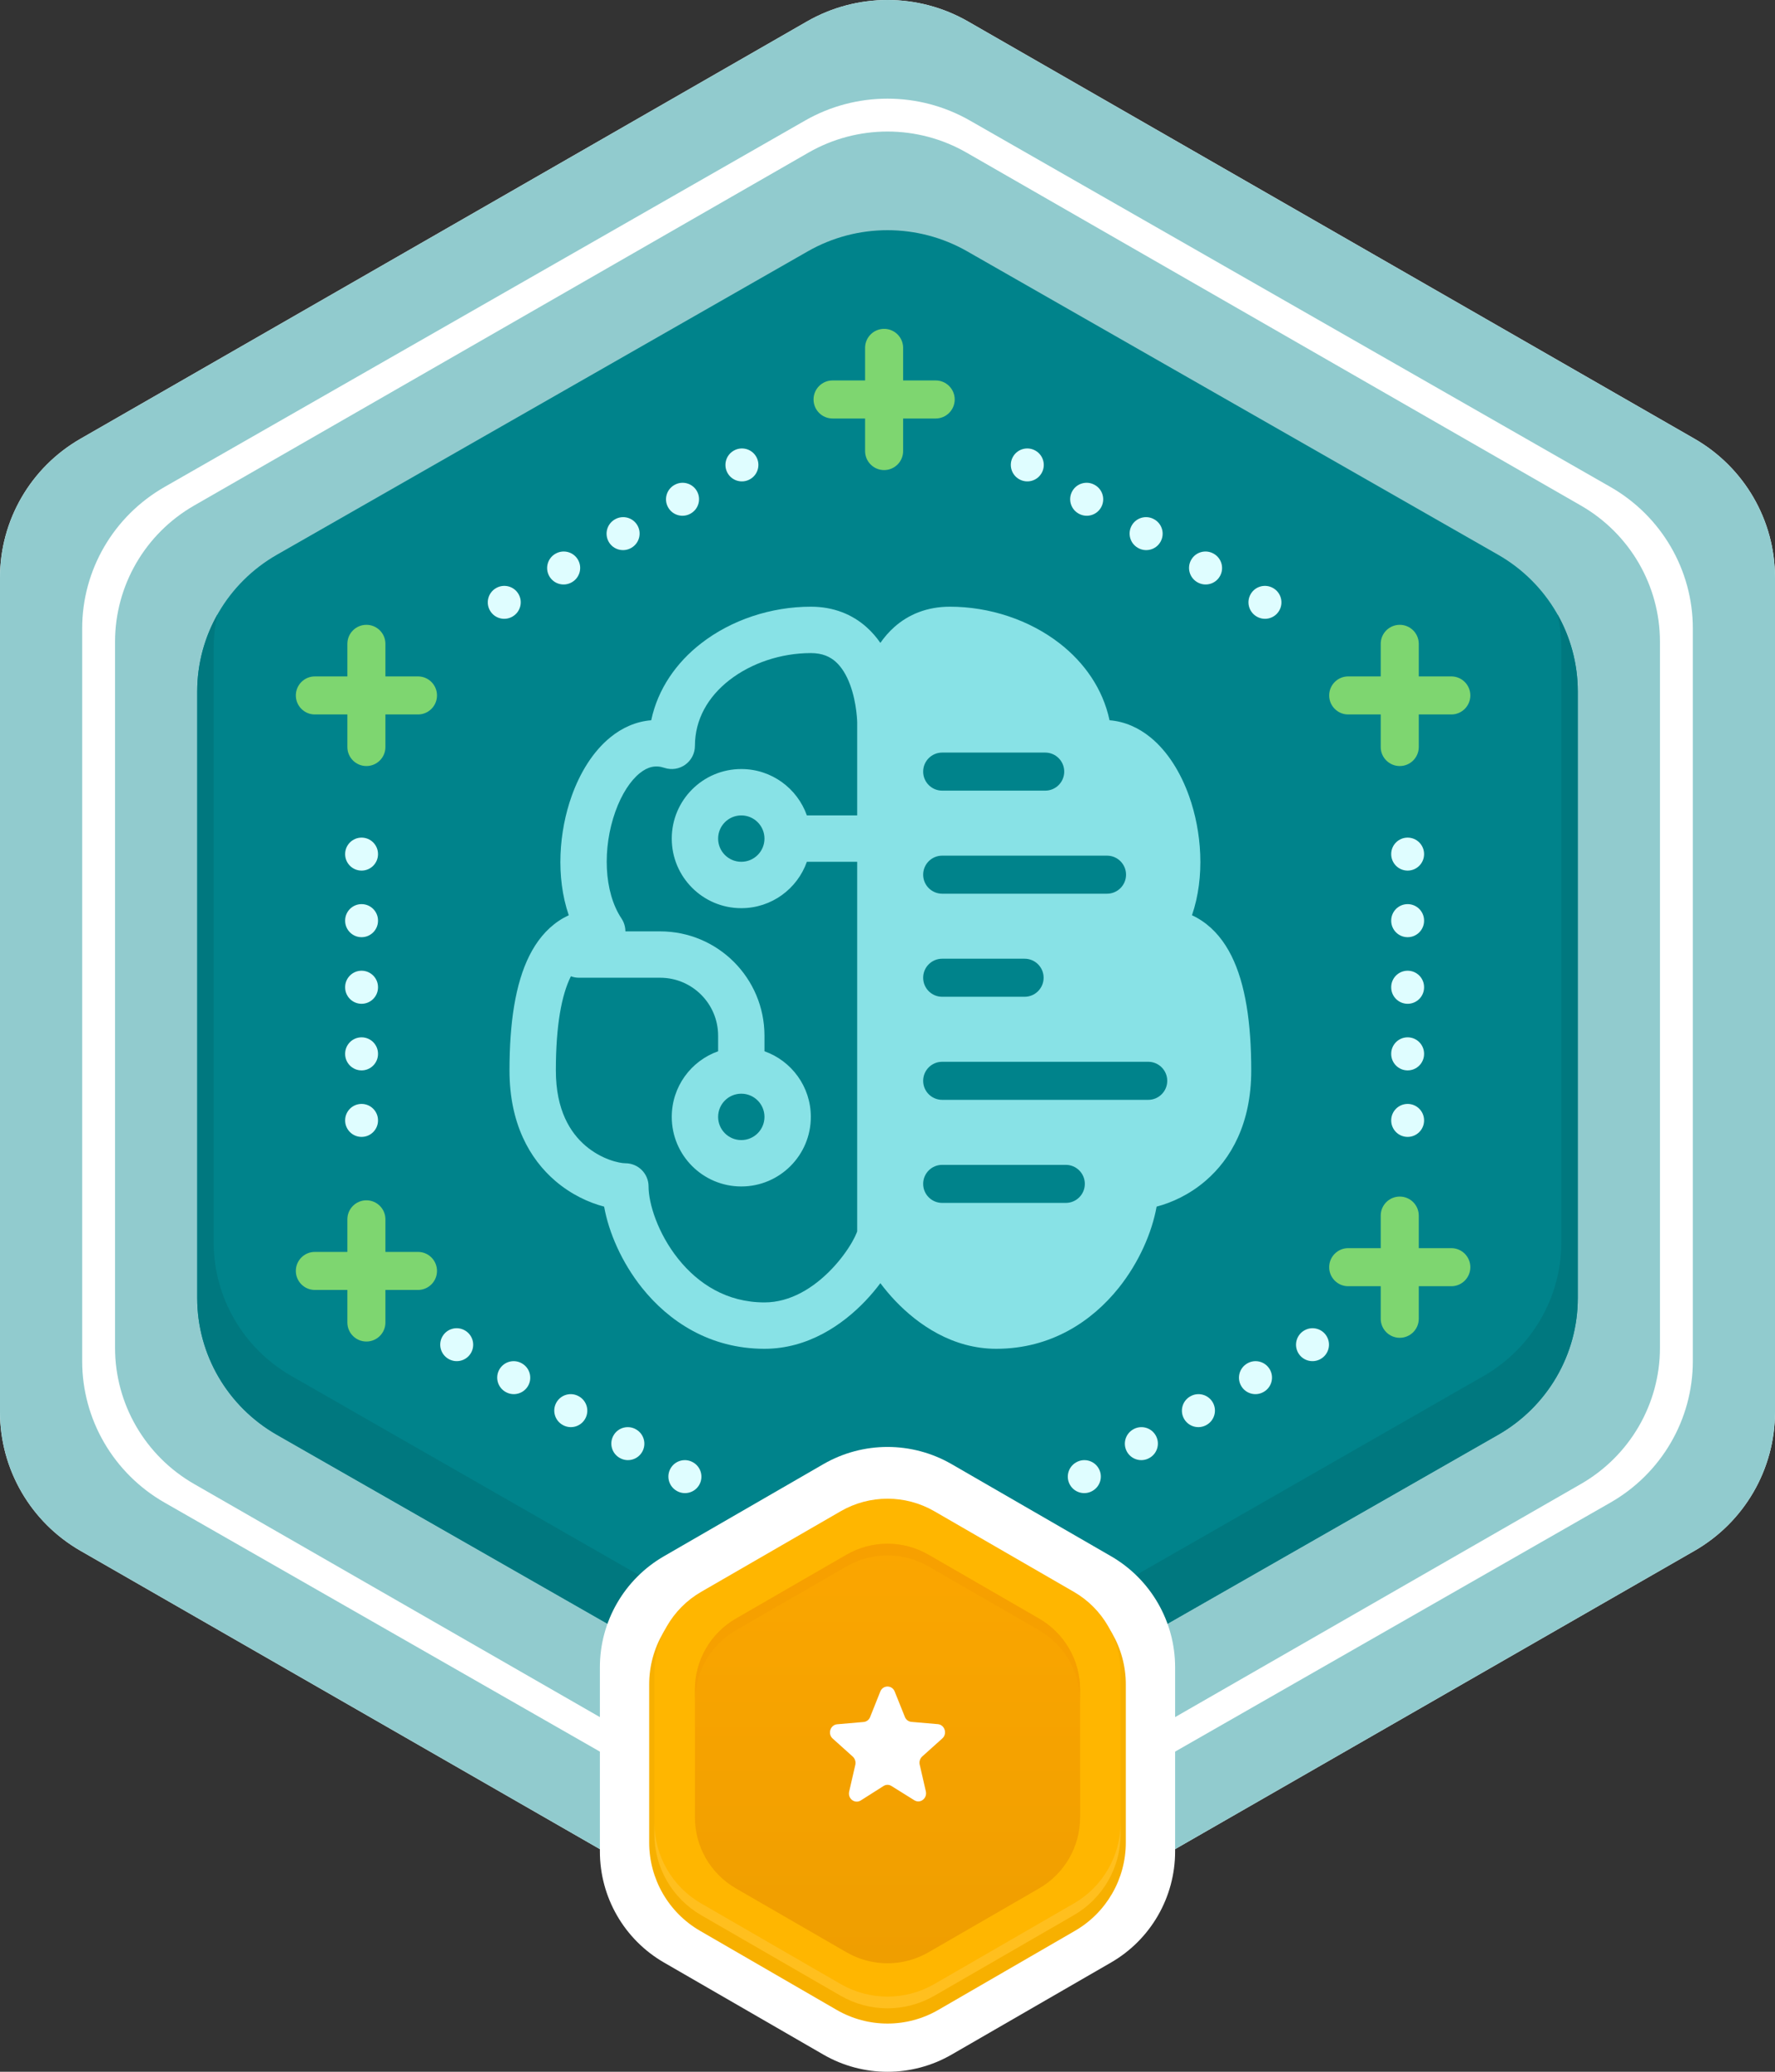
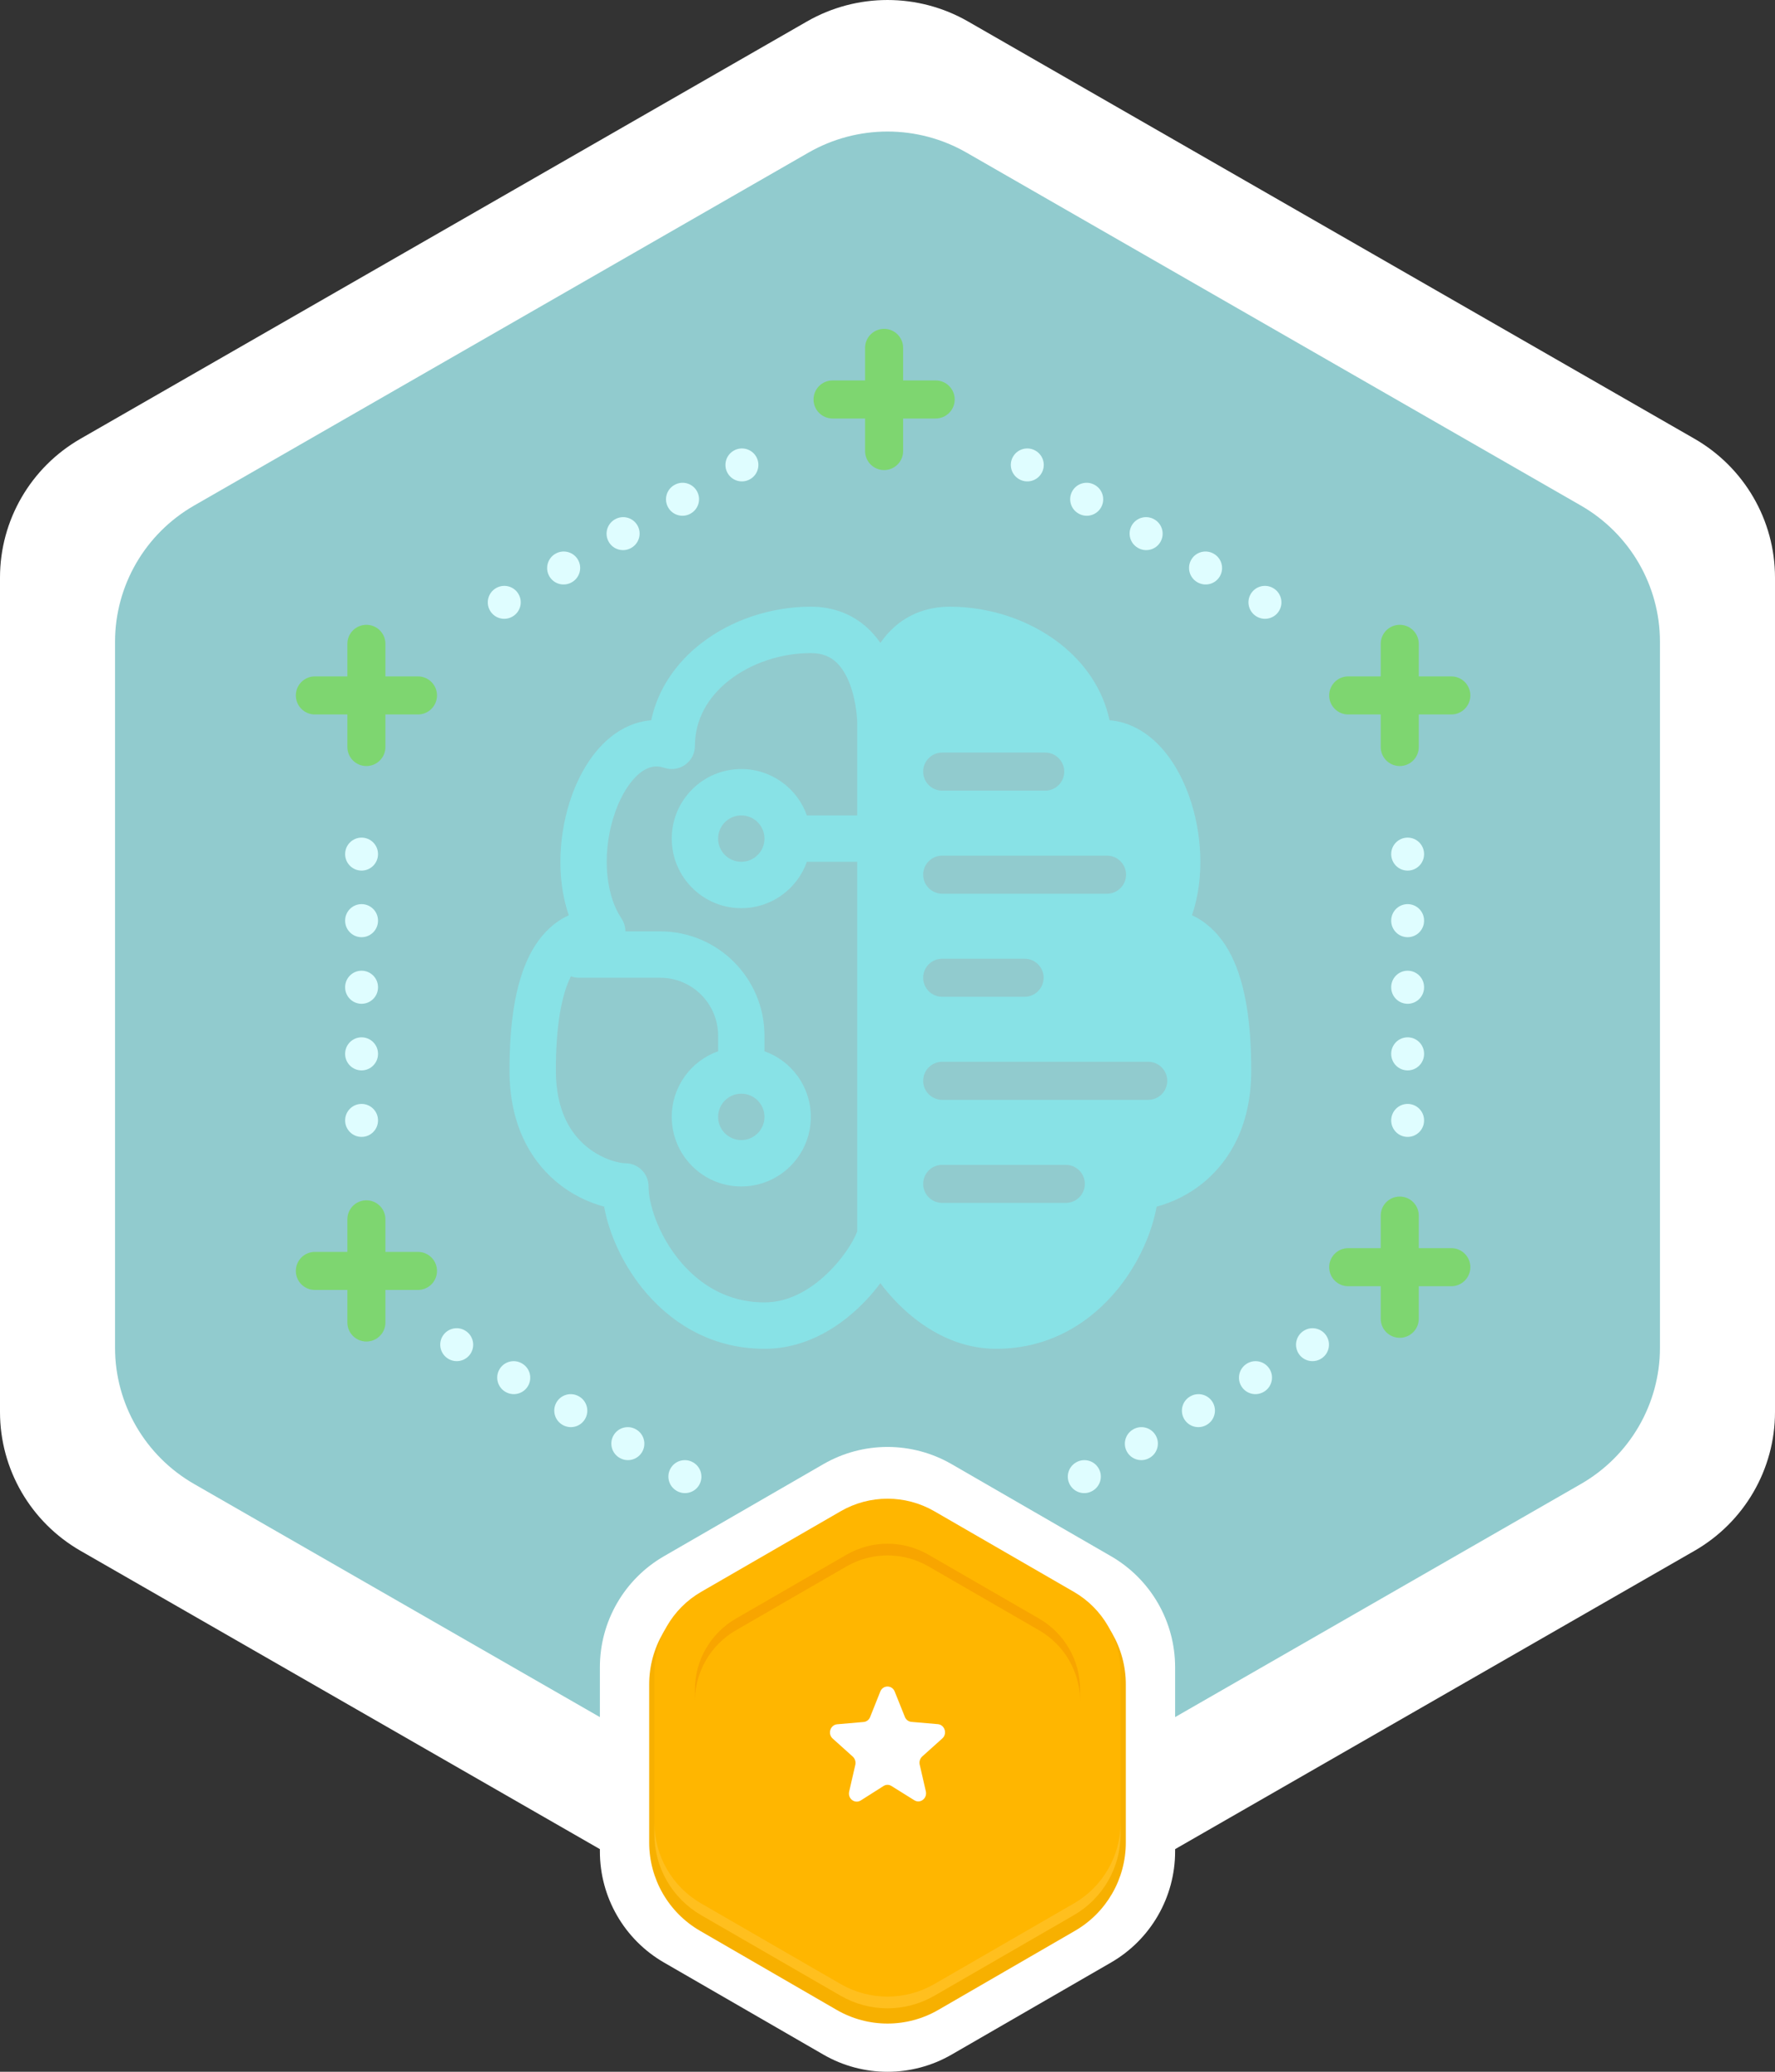
<svg xmlns="http://www.w3.org/2000/svg" width="108" height="126" viewBox="0 0 108 126" fill="none">
  <rect x="0" y="0" width="108" height="126" fill="#333333" stroke="none" />
  <path d="M49.099 1.306C52.132 -0.435 55.868 -0.435 58.901 1.306L103.098 26.682C106.132 28.423 108 31.642 108 35.124V85.876C108 89.359 106.132 92.577 103.098 94.318L58.901 119.694C55.868 121.435 52.132 121.435 49.099 119.694L4.902 94.318C1.868 92.577 0 89.359 0 85.876V35.124C0 31.642 1.868 28.423 4.902 26.682L49.099 1.306Z" fill="white" />
-   <path fill-rule="evenodd" clip-rule="evenodd" d="M58.901 1.306C55.868 -0.435 52.132 -0.435 49.099 1.306L4.902 26.682C1.868 28.423 0 31.642 0 35.124V85.876C0 89.359 1.868 92.577 4.902 94.318L49.099 119.694C52.132 121.435 55.868 121.435 58.901 119.694L103.098 94.318C106.132 92.577 108 89.359 108 85.876V35.124C108 31.642 106.132 28.423 103.098 26.682L58.901 1.306ZM59.014 7.331C55.911 5.556 52.089 5.556 48.986 7.331L10.014 29.615C6.911 31.389 5 34.667 5 38.216V82.784C5 86.332 6.911 89.611 10.014 91.385L48.986 113.669C52.089 115.444 55.911 115.444 59.014 113.669L97.986 91.385C101.089 89.611 103 86.332 103 82.784V38.216C103 34.667 101.089 31.389 97.986 29.615L59.014 7.331Z" fill="#91CBCE" />
  <path d="M49.191 9.282C52.167 7.573 55.833 7.573 58.809 9.282L96.191 30.748C99.167 32.457 101 35.615 101 39.033V81.967C101 85.385 99.167 88.543 96.191 90.252L58.809 111.718C55.833 113.427 52.167 113.427 49.191 111.718L11.809 90.252C8.833 88.543 7 85.385 7 81.967V39.033C7 35.615 8.833 32.457 11.809 30.748L49.191 9.282Z" fill="#91CBCE" />
-   <path d="M49.15 15.286C52.151 13.571 55.849 13.571 58.85 15.286L91.15 33.737C94.151 35.452 96 38.62 96 42.048V78.951C96 82.38 94.151 85.548 91.15 87.263L58.85 105.714C55.849 107.429 52.151 107.429 49.15 105.714L16.85 87.263C13.849 85.548 12 82.38 12 78.951V42.048C12 38.62 13.849 35.452 16.85 33.737L49.15 15.286Z" fill="#00838B" />
-   <path d="M13.236 37.36C12.439 38.769 12 40.378 12 42.048V78.951C12 82.38 13.849 85.548 16.85 87.263L49.15 105.714C52.151 107.429 55.849 107.429 58.85 105.714L91.15 87.263C94.151 85.548 96 82.38 96 78.951V42.048C96 40.378 95.561 38.769 94.764 37.36C94.919 38.036 95 38.735 95 39.445V75.555C95 78.91 93.195 82.01 90.266 83.687L58.734 101.742C55.805 103.419 52.195 103.419 49.266 101.742L17.734 83.687C14.805 82.01 13 78.91 13 75.555V39.445C13 38.735 13.081 38.036 13.236 37.36Z" fill="#00787F" />
  <path d="M50.1 89.045C52.514 87.652 55.486 87.652 57.9 89.045L67.6 94.646C70.013 96.039 71.5 98.614 71.5 101.4V112.601C71.5 115.388 70.013 117.963 67.6 119.356L57.9 124.957C55.486 126.35 52.514 126.35 50.1 124.957L40.4 119.356C37.986 117.963 36.5 115.388 36.5 112.601V101.4C36.5 98.614 37.986 96.039 40.4 94.646L50.1 89.045Z" fill="white" />
  <path d="M50.908 92.262C52.821 91.156 55.179 91.156 57.092 92.262L65.408 97.073C67.321 98.18 68.5 100.226 68.5 102.439V112.061C68.5 114.275 67.321 116.321 65.408 117.427L57.092 122.238C55.179 123.345 52.821 123.345 50.908 122.238L42.592 117.427C40.679 116.321 39.5 114.275 39.5 112.061V102.439C39.5 100.226 40.679 98.18 42.592 97.073L50.908 92.262Z" fill="#F7B000" />
  <path d="M51.152 91.91C52.915 90.893 55.086 90.893 56.849 91.91L65.336 96.811C67.099 97.828 68.184 99.709 68.184 101.744V111.544C68.184 113.579 67.099 115.46 65.336 116.478L56.849 121.378C55.086 122.395 52.915 122.395 51.152 121.378L42.665 116.478C40.902 115.46 39.816 113.579 39.816 111.544V101.744C39.816 99.709 40.902 97.828 42.665 96.811L51.152 91.91Z" fill="#FFB600" />
  <path opacity="0.5" d="M39.816 110.832V111.544C39.816 113.579 40.902 115.46 42.665 116.478L51.152 121.378C52.915 122.395 55.086 122.395 56.849 121.378L65.336 116.478C67.099 115.46 68.184 113.579 68.184 111.544V110.832C68.184 112.867 67.099 114.748 65.336 115.765L56.849 120.666C55.086 121.683 52.915 121.683 51.152 120.666L42.665 115.765C40.902 114.748 39.816 112.867 39.816 110.832Z" fill="#FFC83D" />
-   <path d="M51.508 94.553C53.05 93.663 54.95 93.663 56.493 94.553L63.225 98.44C64.767 99.331 65.718 100.976 65.718 102.757V110.531C65.718 112.312 64.767 113.958 63.225 114.848L56.493 118.735C54.95 119.625 53.05 119.625 51.508 118.735L44.776 114.848C43.233 113.958 42.283 112.312 42.283 110.531V102.757C42.283 100.976 43.233 99.331 44.776 98.44L51.508 94.553Z" fill="url(#paint0_linear_325_13836)" />
  <path opacity="0.7" d="M56.493 94.553C54.95 93.663 53.05 93.663 51.508 94.553L44.776 98.44C43.233 99.331 42.283 100.976 42.283 102.757V103.469C42.283 101.688 43.233 100.043 44.776 99.152L51.508 95.265C53.05 94.375 54.95 94.375 56.493 95.265L63.225 99.152C64.767 100.043 65.718 101.688 65.718 103.469V102.757C65.718 100.976 64.767 99.331 63.225 98.44L56.493 94.553Z" fill="#F69E00" />
  <path d="M56.112 106.826L57.336 105.727C57.653 105.443 57.483 104.897 57.063 104.859L55.456 104.721C55.279 104.705 55.124 104.59 55.058 104.421L54.439 102.877C54.276 102.469 53.724 102.469 53.561 102.877L52.942 104.429C52.876 104.598 52.721 104.713 52.544 104.728L50.937 104.867C50.517 104.905 50.347 105.451 50.664 105.735L51.888 106.834C52.021 106.957 52.08 107.141 52.043 107.325L51.667 108.962C51.571 109.392 52.013 109.723 52.374 109.5L53.753 108.624C53.908 108.524 54.092 108.524 54.247 108.624L55.626 109.484C55.987 109.715 56.429 109.377 56.333 108.947L55.957 107.31C55.92 107.133 55.979 106.949 56.112 106.826Z" fill="white" />
  <path fill-rule="evenodd" clip-rule="evenodd" d="M46.011 27.774C46.287 28.252 46.123 28.864 45.645 29.14L45.64 29.143C45.162 29.419 44.55 29.256 44.274 28.777C43.998 28.299 44.161 27.688 44.639 27.411L44.644 27.408C45.123 27.132 45.734 27.296 46.011 27.774ZM61.638 27.774C61.914 27.296 62.526 27.132 63.004 27.408L63.009 27.411C63.487 27.688 63.651 28.299 63.374 28.777C63.098 29.256 62.486 29.419 62.008 29.143L62.003 29.14C61.525 28.864 61.361 28.252 61.638 27.774ZM42.399 29.861C42.675 30.339 42.512 30.951 42.034 31.227L42.024 31.233C41.546 31.509 40.934 31.346 40.658 30.867C40.381 30.389 40.545 29.778 41.023 29.501L41.033 29.496C41.511 29.219 42.123 29.383 42.399 29.861ZM65.249 29.861C65.525 29.383 66.137 29.219 66.615 29.496L66.625 29.501C67.103 29.778 67.267 30.389 66.99 30.867C66.714 31.346 66.102 31.509 65.624 31.233L65.614 31.227C65.136 30.951 64.973 30.339 65.249 29.861ZM38.783 31.951C39.059 32.429 38.895 33.041 38.417 33.317L38.407 33.323C37.929 33.599 37.318 33.436 37.041 32.958C36.765 32.479 36.928 31.868 37.407 31.591L37.417 31.586C37.895 31.309 38.506 31.473 38.783 31.951ZM68.865 31.951C69.142 31.473 69.753 31.309 70.231 31.586L70.241 31.591C70.72 31.868 70.883 32.479 70.607 32.958C70.331 33.436 69.719 33.599 69.241 33.323L69.231 33.317C68.752 33.041 68.589 32.429 68.865 31.951ZM35.166 34.041C35.443 34.519 35.279 35.131 34.801 35.407L34.791 35.413C34.313 35.689 33.701 35.526 33.425 35.048C33.148 34.569 33.312 33.958 33.79 33.681L33.8 33.676C34.278 33.399 34.89 33.563 35.166 34.041ZM72.482 34.041C72.758 33.563 73.37 33.399 73.848 33.676L73.858 33.681C74.336 33.958 74.5 34.569 74.223 35.048C73.947 35.526 73.335 35.689 72.857 35.413L72.847 35.407C72.369 35.131 72.205 34.519 72.482 34.041ZM31.55 36.131C31.826 36.609 31.663 37.221 31.185 37.497L31.18 37.5C30.701 37.777 30.09 37.613 29.814 37.135C29.537 36.657 29.701 36.045 30.179 35.769L30.184 35.766C30.662 35.489 31.274 35.653 31.55 36.131ZM76.098 36.131C76.374 35.653 76.986 35.489 77.464 35.766L77.469 35.769C77.947 36.045 78.111 36.657 77.835 37.135C77.558 37.613 76.947 37.777 76.468 37.5L76.463 37.497C75.985 37.221 75.822 36.609 76.098 36.131ZM22 50.942C22.552 50.942 23 51.39 23 51.942V51.948C23 52.5 22.552 52.948 22 52.948C21.448 52.948 21 52.5 21 51.948V51.942C21 51.39 21.448 50.942 22 50.942ZM85.648 50.942C86.2 50.942 86.648 51.39 86.648 51.942V51.948C86.648 52.5 86.2 52.948 85.648 52.948C85.096 52.948 84.648 52.5 84.648 51.948V51.942C84.648 51.39 85.096 50.942 85.648 50.942ZM22 54.987C22.552 54.987 23 55.435 23 55.987V55.998C23 56.55 22.552 56.998 22 56.998C21.448 56.998 21 56.55 21 55.998V55.987C21 55.435 21.448 54.987 22 54.987ZM85.648 54.987C86.2 54.987 86.648 55.435 86.648 55.987V55.998C86.648 56.55 86.2 56.998 85.648 56.998C85.096 56.998 84.648 56.55 84.648 55.998V55.987C84.648 55.435 85.096 54.987 85.648 54.987ZM22 59.037C22.552 59.037 23 59.485 23 60.037V60.048C23 60.601 22.552 61.048 22 61.048C21.448 61.048 21 60.601 21 60.048V60.037C21 59.485 21.448 59.037 22 59.037ZM85.648 59.037C86.2 59.037 86.648 59.485 86.648 60.037V60.048C86.648 60.601 86.2 61.048 85.648 61.048C85.096 61.048 84.648 60.601 84.648 60.048V60.037C84.648 59.485 85.096 59.037 85.648 59.037ZM22 63.088C22.552 63.088 23 63.535 23 64.088V64.099C23 64.651 22.552 65.099 22 65.099C21.448 65.099 21 64.651 21 64.099V64.088C21 63.535 21.448 63.088 22 63.088ZM85.648 63.088C86.2 63.088 86.648 63.535 86.648 64.088V64.099C86.648 64.651 86.2 65.099 85.648 65.099C85.096 65.099 84.648 64.651 84.648 64.099V64.088C84.648 63.535 85.096 63.088 85.648 63.088ZM22 67.138C22.552 67.138 23 67.586 23 68.138V68.144C23 68.696 22.552 69.144 22 69.144C21.448 69.144 21 68.696 21 68.144V68.138C21 67.586 21.448 67.138 22 67.138ZM85.648 67.138C86.2 67.138 86.648 67.586 86.648 68.138V68.144C86.648 68.696 86.2 69.144 85.648 69.144C85.096 69.144 84.648 68.696 84.648 68.144V68.138C84.648 67.586 85.096 67.138 85.648 67.138ZM26.92 81.279C27.197 80.801 27.808 80.637 28.287 80.914L28.291 80.916C28.77 81.193 28.933 81.805 28.657 82.283C28.38 82.761 27.769 82.924 27.291 82.648L27.286 82.645C26.808 82.369 26.644 81.757 26.92 81.279ZM80.728 81.279C81.004 81.757 80.841 82.369 80.362 82.645L80.358 82.648C79.879 82.924 79.268 82.761 78.991 82.283C78.715 81.805 78.879 81.193 79.357 80.916L79.362 80.914C79.84 80.637 80.451 80.801 80.728 81.279ZM30.387 83.283C30.664 82.805 31.275 82.641 31.753 82.917L31.763 82.923C32.241 83.199 32.405 83.811 32.129 84.289C31.852 84.767 31.241 84.931 30.762 84.654L30.753 84.649C30.275 84.373 30.111 83.761 30.387 83.283ZM77.261 83.283C77.537 83.761 77.374 84.373 76.895 84.649L76.886 84.654C76.408 84.931 75.796 84.767 75.52 84.289C75.243 83.811 75.407 83.199 75.885 82.923L75.895 82.917C76.373 82.641 76.984 82.805 77.261 83.283ZM33.859 85.289C34.135 84.811 34.747 84.647 35.225 84.924L35.235 84.929C35.713 85.206 35.877 85.817 35.6 86.296C35.324 86.774 34.712 86.937 34.234 86.661L34.224 86.655C33.746 86.379 33.583 85.767 33.859 85.289ZM73.789 85.289C74.065 85.767 73.902 86.379 73.424 86.655L73.414 86.661C72.936 86.937 72.324 86.774 72.048 86.296C71.772 85.817 71.935 85.206 72.413 84.929L72.423 84.924C72.901 84.647 73.513 84.811 73.789 85.289ZM37.331 87.296C37.607 86.817 38.219 86.654 38.697 86.93L38.706 86.936C39.185 87.212 39.348 87.824 39.072 88.302C38.795 88.78 38.184 88.944 37.706 88.667L37.696 88.662C37.218 88.385 37.054 87.774 37.331 87.296ZM70.317 87.296C70.594 87.774 70.43 88.385 69.952 88.662L69.942 88.667C69.464 88.944 68.853 88.78 68.576 88.302C68.3 87.824 68.463 87.212 68.942 86.936L68.951 86.93C69.429 86.654 70.041 86.817 70.317 87.296ZM40.803 89.302C41.079 88.824 41.691 88.66 42.169 88.937L42.178 88.942C42.656 89.219 42.82 89.83 42.544 90.308C42.267 90.787 41.656 90.95 41.177 90.674L41.168 90.668C40.69 90.392 40.526 89.78 40.803 89.302ZM66.846 89.302C67.122 89.78 66.958 90.392 66.48 90.668L66.471 90.674C65.993 90.95 65.381 90.787 65.105 90.308C64.828 89.83 64.992 89.219 65.47 88.942L65.479 88.937C65.958 88.66 66.569 88.824 66.846 89.302Z" fill="#DFFDFF" />
  <path d="M86.325 73.93C86.325 73.291 85.807 72.773 85.168 72.773C84.528 72.773 84.01 73.291 84.01 73.93V75.91H82.031C81.392 75.91 80.874 76.428 80.874 77.067C80.874 77.707 81.392 78.225 82.031 78.225H84.01V80.205C84.01 80.844 84.528 81.362 85.168 81.362C85.807 81.362 86.325 80.844 86.325 80.205V78.225H88.306C88.945 78.225 89.463 77.707 89.463 77.067C89.463 76.428 88.945 75.91 88.306 75.91H86.325V73.93Z" fill="#7ED670" />
  <path d="M86.325 39.157C86.325 38.518 85.807 38 85.168 38C84.528 38 84.01 38.518 84.01 39.157V41.138H82.031C81.392 41.138 80.874 41.656 80.874 42.295C80.874 42.934 81.392 43.452 82.031 43.452H84.01V45.432C84.01 46.071 84.528 46.589 85.168 46.589C85.807 46.589 86.325 46.071 86.325 45.432V43.452H88.306C88.945 43.452 89.463 42.934 89.463 42.295C89.463 41.656 88.945 41.138 88.306 41.138H86.325V39.157Z" fill="#7ED670" />
  <path d="M23.451 39.157C23.451 38.518 22.933 38 22.294 38C21.654 38 21.136 38.518 21.136 39.157V41.138H19.157C18.518 41.138 18 41.656 18 42.295C18 42.934 18.518 43.452 19.157 43.452H21.136V45.432C21.136 46.071 21.654 46.589 22.294 46.589C22.933 46.589 23.451 46.071 23.451 45.432V43.452H25.432C26.071 43.452 26.589 42.934 26.589 42.295C26.589 41.656 26.071 41.138 25.432 41.138H23.451V39.157Z" fill="#7ED670" />
  <path d="M23.451 74.157C23.451 73.518 22.933 73 22.294 73C21.654 73 21.136 73.518 21.136 74.157V76.138H19.157C18.518 76.138 18 76.656 18 77.295C18 77.934 18.518 78.452 19.157 78.452H21.136V80.432C21.136 81.071 21.654 81.589 22.294 81.589C22.933 81.589 23.451 81.071 23.451 80.432V78.452H25.432C26.071 78.452 26.589 77.934 26.589 77.295C26.589 76.656 26.071 76.138 25.432 76.138H23.451V74.157Z" fill="#7ED670" />
  <path d="M54.951 21.157C54.951 20.518 54.433 20 53.794 20C53.154 20 52.636 20.518 52.636 21.157V23.138H50.657C50.018 23.138 49.5 23.656 49.5 24.295C49.5 24.934 50.018 25.452 50.657 25.452H52.636V27.432C52.636 28.071 53.154 28.589 53.794 28.589C54.433 28.589 54.951 28.071 54.951 27.432V25.452H56.932C57.571 25.452 58.089 24.934 58.089 24.295C58.089 23.656 57.571 23.138 56.932 23.138H54.951V21.157Z" fill="#7ED670" />
  <path fill-rule="evenodd" clip-rule="evenodd" d="M49.335 36.898C46.923 36.898 44.499 37.697 42.651 39.135C41.17 40.286 40.029 41.88 39.623 43.805C38.697 43.877 37.852 44.261 37.142 44.838C36.063 45.713 35.28 47.024 34.784 48.412C34.014 50.57 33.803 53.319 34.606 55.663C34.401 55.759 34.201 55.87 34.008 55.999C33.231 56.517 32.643 57.256 32.207 58.128C31.354 59.834 31 62.213 31 65.106C31 68.325 32.228 70.484 33.784 71.818C34.758 72.653 35.836 73.144 36.758 73.384C37.04 74.958 37.829 76.781 39.066 78.328C40.678 80.343 43.169 82.031 46.514 82.031C49.168 82.031 51.275 80.563 52.647 79.126C52.989 78.767 53.297 78.4 53.566 78.04C53.836 78.4 54.143 78.767 54.485 79.126C55.857 80.563 57.964 82.031 60.618 82.031C63.963 82.031 66.454 80.343 68.066 78.328C69.303 76.781 70.092 74.958 70.374 73.384C71.296 73.144 72.375 72.653 73.348 71.818C74.904 70.484 76.132 68.325 76.132 65.106C76.132 62.213 75.778 59.834 74.926 58.128C74.49 57.256 73.901 56.517 73.124 55.999C72.931 55.87 72.732 55.759 72.526 55.663C73.33 53.319 73.119 50.57 72.348 48.412C71.852 47.024 71.07 45.713 69.991 44.838C69.28 44.261 68.435 43.877 67.51 43.805C67.103 41.88 65.962 40.286 64.481 39.135C62.633 37.697 60.209 36.898 57.797 36.898C56.393 36.898 55.266 37.378 54.414 38.136C54.082 38.431 53.803 38.758 53.566 39.099C53.33 38.758 53.05 38.431 52.718 38.136C51.866 37.378 50.739 36.898 49.335 36.898ZM52.155 43.922L52.156 43.952V49.592H49.094C48.513 47.948 46.946 46.771 45.104 46.771C42.767 46.771 40.873 48.665 40.873 51.002C40.873 53.339 42.767 55.233 45.104 55.233C46.946 55.233 48.513 54.056 49.094 52.412H52.156V74.887C52.149 74.907 52.139 74.937 52.123 74.978C52.069 75.116 51.976 75.312 51.838 75.552C51.561 76.031 51.144 76.616 50.607 77.178C49.51 78.326 48.091 79.21 46.514 79.21C44.218 79.21 42.478 78.077 41.269 76.566C40.024 75.01 39.462 73.197 39.462 72.158C39.462 71.379 38.831 70.747 38.052 70.747C37.684 70.747 36.599 70.516 35.62 69.677C34.708 68.895 33.821 67.528 33.821 65.106C33.821 62.357 34.172 60.505 34.73 59.39L34.737 59.375C34.891 59.433 35.057 59.464 35.231 59.464H40.167C42.115 59.464 43.694 61.043 43.694 62.99V63.936C42.05 64.517 40.873 66.084 40.873 67.927C40.873 70.263 42.767 72.158 45.104 72.158C47.441 72.158 49.335 70.263 49.335 67.927C49.335 66.084 48.158 64.517 46.514 63.936V62.99C46.514 59.485 43.673 56.644 40.167 56.644H38.052C38.052 56.37 37.972 56.097 37.815 55.861C36.732 54.237 36.653 51.567 37.441 49.361C37.827 48.281 38.366 47.477 38.918 47.029C39.422 46.62 39.898 46.522 40.427 46.699C40.857 46.842 41.33 46.77 41.697 46.505C42.065 46.24 42.283 45.814 42.283 45.361C42.283 43.759 43.073 42.38 44.383 41.361C45.709 40.33 47.515 39.719 49.335 39.719C50.046 39.719 50.506 39.944 50.844 40.244C51.211 40.57 51.501 41.05 51.717 41.625C51.93 42.194 52.043 42.783 52.1 43.244C52.129 43.47 52.143 43.657 52.15 43.783C52.153 43.846 52.154 43.893 52.155 43.922ZM45.104 52.412C44.325 52.412 43.694 51.781 43.694 51.002C43.694 50.223 44.325 49.592 45.104 49.592C45.883 49.592 46.514 50.223 46.514 51.002C46.514 51.781 45.883 52.412 45.104 52.412ZM43.694 67.927C43.694 67.148 44.325 66.516 45.104 66.516C45.883 66.516 46.514 67.148 46.514 67.927C46.514 68.705 45.883 69.337 45.104 69.337C44.325 69.337 43.694 68.705 43.694 67.927ZM57.327 45.77C56.688 45.77 56.17 46.288 56.17 46.928C56.17 47.567 56.688 48.085 57.327 48.085H63.596C64.235 48.085 64.753 47.567 64.753 46.928C64.753 46.288 64.235 45.77 63.596 45.77H57.327ZM57.327 58.307C56.688 58.307 56.17 58.825 56.17 59.464C56.17 60.103 56.688 60.622 57.327 60.622H62.342C62.981 60.622 63.499 60.103 63.499 59.464C63.499 58.825 62.981 58.307 62.342 58.307H57.327ZM56.17 72.001C56.17 71.362 56.688 70.844 57.327 70.844H64.849C65.488 70.844 66.006 71.362 66.006 72.001C66.006 72.64 65.488 73.158 64.849 73.158H57.327C56.688 73.158 56.17 72.64 56.17 72.001ZM57.327 52.039C56.688 52.039 56.17 52.557 56.17 53.196C56.17 53.835 56.688 54.353 57.327 54.353H67.357C67.996 54.353 68.514 53.835 68.514 53.196C68.514 52.557 67.996 52.039 67.357 52.039H57.327ZM56.17 65.733C56.17 65.094 56.688 64.575 57.327 64.575H69.864C70.503 64.575 71.021 65.094 71.021 65.733C71.021 66.372 70.503 66.89 69.864 66.89H57.327C56.688 66.89 56.17 66.372 56.17 65.733Z" fill="#88E2E6" />
  <defs>
    <linearGradient id="paint0_linear_325_13836" x1="54" y1="93.885" x2="54" y2="119.403" gradientUnits="userSpaceOnUse">
      <stop stop-color="#FBA600" />
      <stop offset="1" stop-color="#EF9E00" />
    </linearGradient>
  </defs>
</svg>